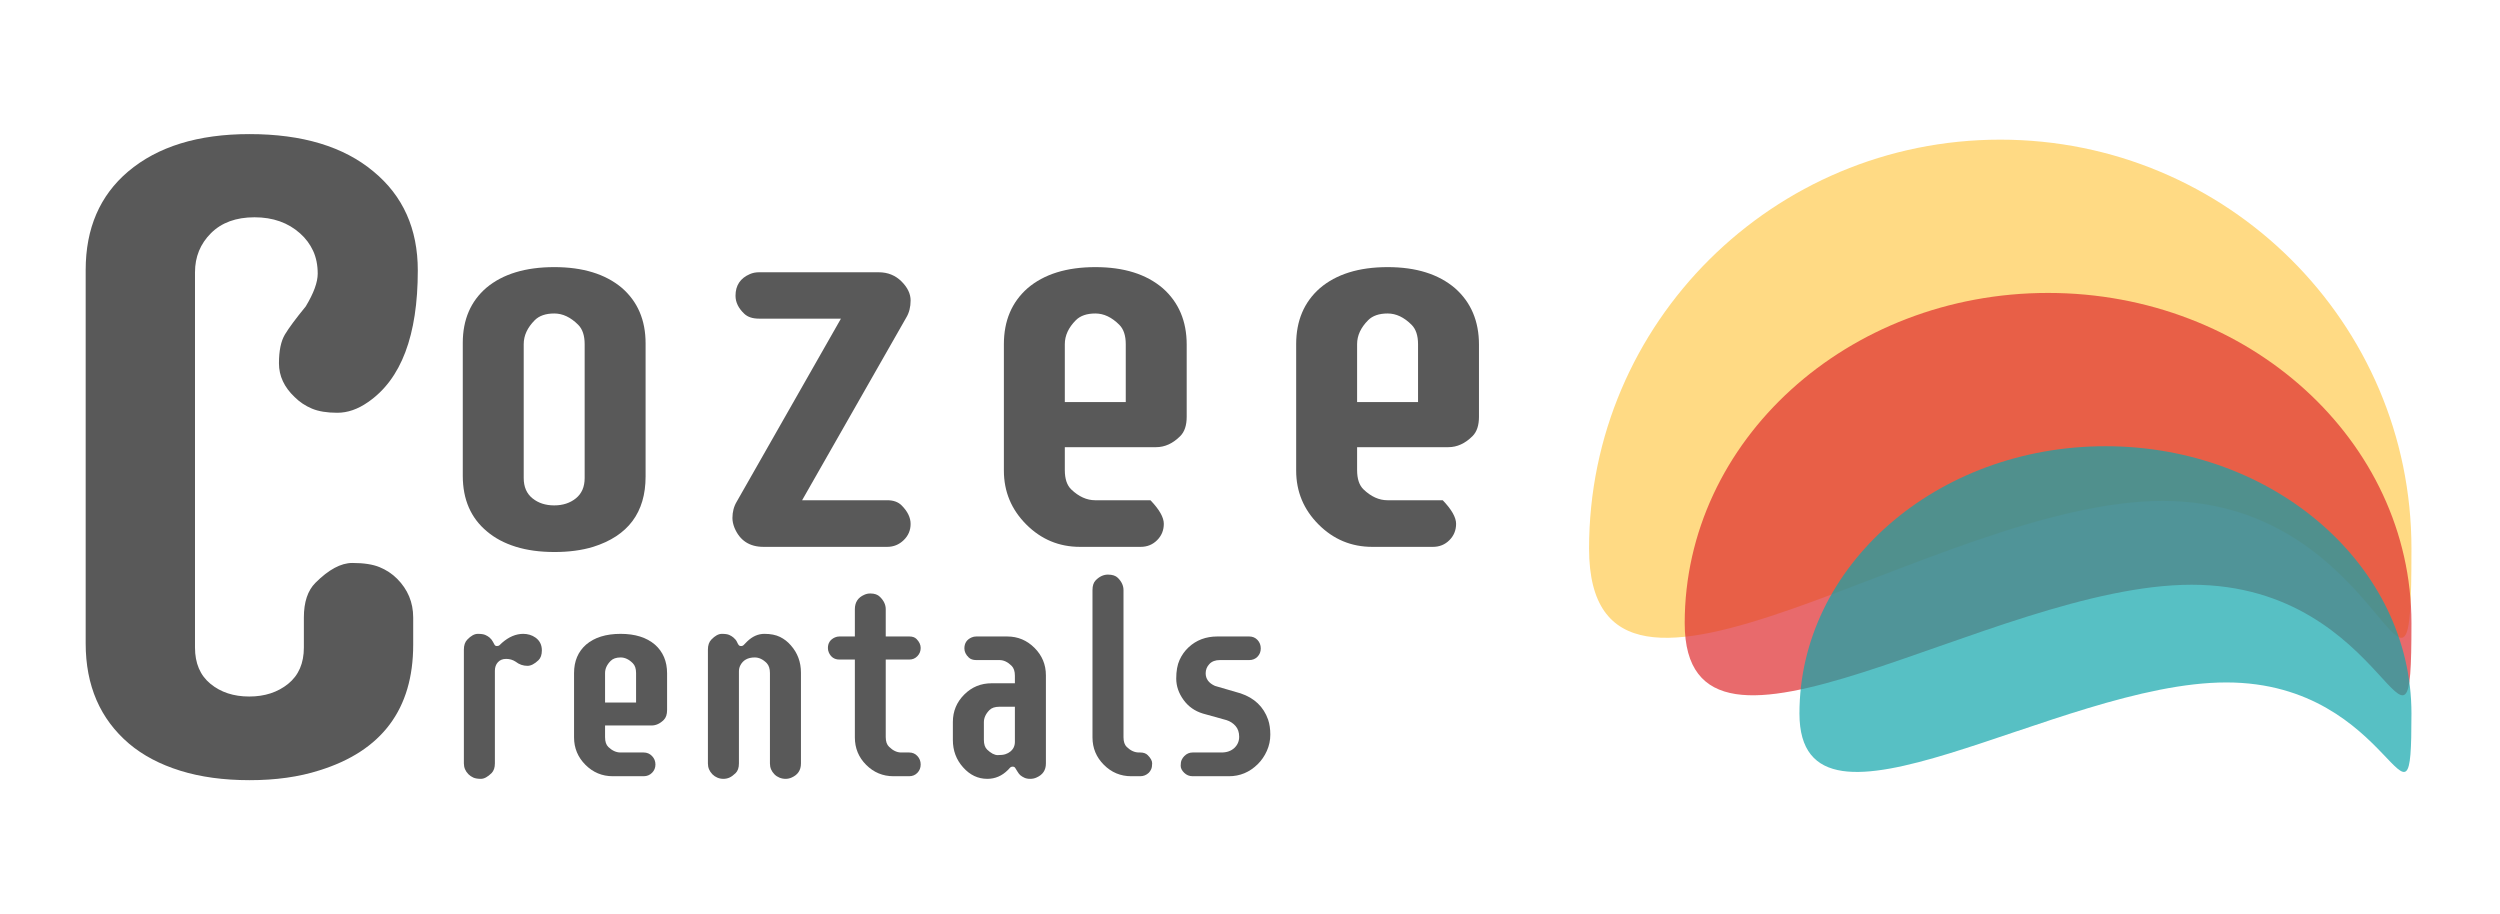
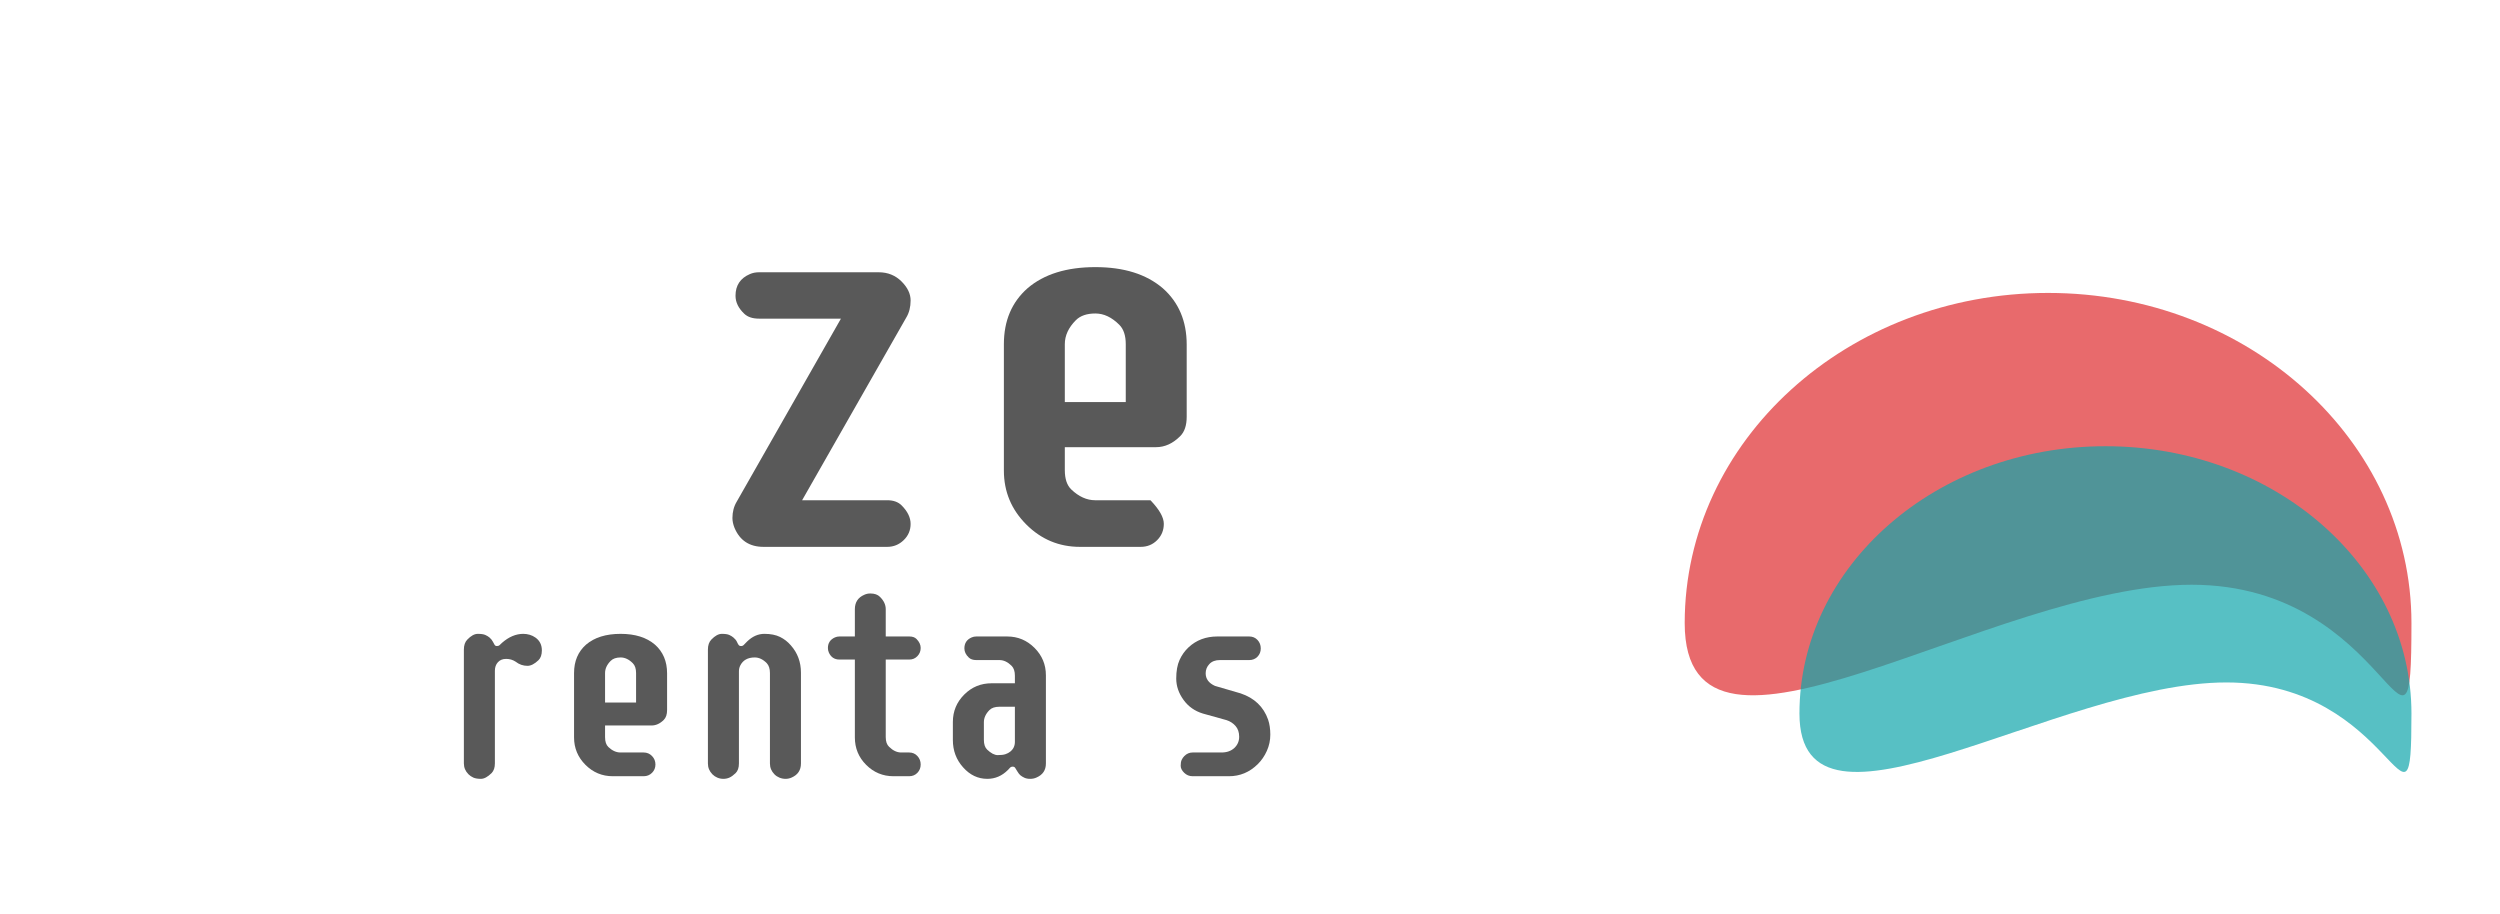
<svg xmlns="http://www.w3.org/2000/svg" xmlns:ns1="http://www.serif.com/" width="100%" height="100%" viewBox="0 0 1165 426" version="1.1" xml:space="preserve" style="fill-rule:evenodd;clip-rule:evenodd;stroke-linejoin:round;stroke-miterlimit:2;">
  <g transform="matrix(1,0,0,1,-1739.92,-1006.64)">
    <g id="Artboard1" transform="matrix(1.516,0,0,0.416,1739.92,1006.64)">
      <rect x="0" y="0" width="768" height="1024" style="fill:none;" />
      <g transform="matrix(0.659,0,0,2.406,3.859,-128.521)">
        <g>
-           <path d="M136.739,196.104C140.471,189.94 142.339,184.849 142.339,180.833C142.339,176.817 141.619,173.268 140.186,170.184C138.75,167.099 136.744,164.409 134.16,162.114C128.569,157.093 121.468,154.582 112.861,154.582C104.255,154.582 97.475,157.056 92.527,162.004C87.574,166.952 85.1,173.011 85.1,180.186L85.1,354.901C85.1,362.217 87.505,367.845 92.311,371.788C97.117,375.731 103.139,377.705 110.383,377.705C117.626,377.705 123.685,375.731 128.564,371.788C133.439,367.845 135.881,362.217 135.881,354.901L135.881,340.915C135.881,333.74 137.676,328.361 141.265,324.776C147.43,318.606 153.163,315.522 158.474,315.522C163.78,315.522 168.012,316.169 171.17,317.463C174.323,318.753 177.05,320.548 179.345,322.843C184.367,327.86 186.877,333.882 186.877,340.915L186.877,353.606C186.877,383.589 172.249,403.097 142.986,412.131C133.517,415.147 122.721,416.652 110.598,416.652C98.48,416.652 87.684,415.183 78.219,412.241C68.75,409.299 60.791,405.103 54.337,399.655C40.851,388.179 34.108,372.614 34.108,352.964L34.108,179.112C34.108,159.746 40.709,144.47 53.905,133.279C67.676,121.661 86.537,115.85 110.493,115.85C135.165,115.85 154.457,121.661 168.37,133.279C182.14,144.612 189.026,159.961 189.026,179.327C189.026,209.595 181.282,230.035 165.79,240.647C161.058,243.948 156.289,245.595 151.483,245.595C146.677,245.595 142.729,244.953 139.645,243.658C136.56,242.369 133.87,240.574 131.575,238.279C126.701,233.689 124.263,228.451 124.263,222.571C124.263,216.691 125.195,212.211 127.059,209.127C128.922,206.042 132.149,201.7 136.739,196.104Z" style="fill:rgb(89,89,89);fill-rule:nonzero;" />
-           <path d="M210.005,213.043C210.005,202.249 213.685,193.693 221.04,187.376C228.716,180.98 239.269,177.782 252.701,177.782C265.975,177.782 276.449,180.98 284.125,187.376C291.56,193.772 295.277,202.407 295.277,213.281L295.277,275.288C295.277,291.998 287.121,302.909 270.81,308.026C265.532,309.625 259.515,310.426 252.76,310.426C246.003,310.426 239.988,309.608 234.71,307.968C229.435,306.33 224.957,303.951 221.281,300.832C213.764,294.594 210.005,285.96 210.005,274.927L210.005,213.043ZM266.855,213.642C266.855,209.645 265.854,206.647 263.854,204.646C260.336,201.128 256.618,199.37 252.701,199.37C248.705,199.37 245.666,200.409 243.585,202.489C240.147,205.928 238.428,209.645 238.428,213.642L238.428,276.004C238.428,280.083 239.786,283.222 242.506,285.422C245.223,287.62 248.603,288.72 252.64,288.72C256.68,288.72 260.057,287.62 262.777,285.422C265.494,283.222 266.855,280.083 266.855,276.004L266.855,213.642Z" style="fill:rgb(89,89,89);fill-rule:nonzero;" />
          <path d="M337.223,191.096C337.223,186.299 339.462,182.94 343.939,181.021C345.219,180.461 346.618,180.182 348.138,180.182L404.023,180.182C408.262,180.182 411.821,181.62 414.699,184.498C417.496,187.297 418.895,190.237 418.895,193.314C418.895,196.392 418.215,199.051 416.856,201.289L368.286,286.32L407.983,286.32C410.861,286.32 413.1,287.121 414.699,288.72C417.496,291.517 418.895,294.395 418.895,297.352C418.895,300.313 417.815,302.83 415.656,304.91C413.499,306.988 410.941,308.026 407.983,308.026L350.295,308.026C343.74,308.026 339.224,305.069 336.745,299.151C336.105,297.552 335.785,296.032 335.785,294.594C335.785,291.716 336.463,289.158 337.822,286.919L386.397,201.768L348.138,201.768C345.18,201.768 342.903,201.01 341.304,199.493C338.584,196.935 337.223,194.136 337.223,191.096Z" style="fill:rgb(89,89,89);fill-rule:nonzero;" />
          <path d="M530.765,286.32C534.922,290.636 537,294.295 537,297.294C537,300.292 535.961,302.83 533.881,304.91C531.803,306.988 529.245,308.026 526.205,308.026L497.901,308.026C488.148,308.026 479.795,304.549 472.838,297.593C465.882,290.636 462.402,282.28 462.402,272.528L462.402,213.642C462.402,202.768 466.081,194.095 473.437,187.619C481.112,181.062 491.666,177.782 505.098,177.782C518.371,177.782 528.846,181.062 536.521,187.619C543.956,194.174 547.674,202.929 547.674,213.885L547.674,247.465C547.674,251.461 546.673,254.457 544.675,256.455C541.237,259.894 537.478,261.613 533.4,261.613L490.824,261.613L490.824,272.287C490.824,276.365 491.825,279.364 493.825,281.283C497.343,284.642 501.061,286.32 504.978,286.32L530.765,286.32ZM519.251,213.642C519.251,209.645 518.251,206.647 516.25,204.646C512.732,201.128 509.015,199.37 505.098,199.37C501.102,199.37 498.062,200.409 495.982,202.489C492.544,205.928 490.824,209.645 490.824,213.642L490.824,240.626L519.251,240.626L519.251,213.642Z" style="fill:rgb(89,89,89);fill-rule:nonzero;" />
-           <path d="M667.096,286.32C671.253,290.636 673.333,294.295 673.333,297.294C673.333,300.292 672.292,302.83 670.215,304.91C668.135,306.988 665.576,308.026 662.537,308.026L634.235,308.026C624.482,308.026 616.126,304.549 609.169,297.593C602.213,290.636 598.736,282.28 598.736,272.528L598.736,213.642C598.736,202.768 602.412,194.095 609.768,187.619C617.443,181.062 627.997,177.782 641.429,177.782C654.703,177.782 665.177,181.062 672.852,187.619C680.287,194.174 684.005,202.929 684.005,213.885L684.005,247.465C684.005,251.461 683.007,254.457 681.009,256.455C677.57,259.894 673.812,261.613 669.734,261.613L627.158,261.613L627.158,272.287C627.158,276.365 628.158,279.364 630.159,281.283C633.677,284.642 637.394,286.32 641.311,286.32L667.096,286.32ZM655.583,213.642C655.583,209.645 654.582,206.647 652.582,204.646C649.064,201.128 645.346,199.37 641.429,199.37C637.433,199.37 634.396,200.409 632.316,202.489C628.877,205.928 627.158,209.645 627.158,213.642L627.158,240.626L655.583,240.626L655.583,213.642Z" style="fill:rgb(89,89,89);fill-rule:nonzero;" />
          <g id="Group" transform="matrix(2.141,0,0,2.141,-388.154,93.718)">
-             <path id="Combined-Shape" d="M614.344,11.545C663.819,11.545 703.928,51.348 703.928,100.448C703.928,149.547 699.217,90.11 649.742,90.11C600.267,90.11 524.761,149.547 524.761,100.448C524.761,51.348 564.869,11.545 614.344,11.545Z" style="fill:rgb(255,203,80);fill-opacity:0.7;" />
            <path id="Combined-Shape1" ns1:id="Combined-Shape" d="M624.761,44.878C668.483,44.878 703.928,77.027 703.928,116.684C703.928,156.342 699.765,108.335 656.042,108.335C612.32,108.335 545.595,156.342 545.595,116.684C545.595,77.027 581.039,44.878 624.761,44.878Z" style="fill:rgb(222,44,46);fill-opacity:0.7;" />
            <path id="Combined-Shape2" ns1:id="Combined-Shape" d="M637.261,78.211C674.08,78.211 703.928,104.237 703.928,136.34C703.928,168.444 700.422,129.581 663.603,129.581C626.785,129.581 570.595,168.444 570.595,136.34C570.595,104.237 600.442,78.211 637.261,78.211Z" style="fill:rgb(17,166,172);fill-opacity:0.7;" />
          </g>
          <g transform="matrix(1,0,0,1,200.385,414.812)">
            <path d="M37.842,-66.284C38.859,-66.284 39.856,-66.142 40.833,-65.857C41.809,-65.572 42.725,-65.125 43.579,-64.514C45.532,-63.09 46.509,-61.117 46.509,-58.594C46.509,-56.559 45.98,-55.033 44.922,-54.016C43.091,-52.266 41.382,-51.392 39.795,-51.392C37.76,-51.392 35.909,-52.043 34.241,-53.345C32.939,-54.199 31.474,-54.626 29.846,-54.626C28.219,-54.626 26.937,-54.108 26.001,-53.07C25.065,-52.032 24.597,-50.72 24.597,-49.133L24.597,-5.981C24.597,-4.028 24.089,-2.523 23.071,-1.465C21.24,0.326 19.582,1.221 18.097,1.221C16.612,1.221 15.432,1.027 14.557,0.641C13.682,0.254 12.919,-0.264 12.268,-0.916C10.844,-2.34 10.132,-4.028 10.132,-5.981L10.132,-58.96C10.132,-60.954 10.661,-62.5 11.719,-63.599C13.428,-65.389 15.066,-66.284 16.632,-66.284C18.199,-66.284 19.368,-66.111 20.142,-65.765C20.915,-65.42 21.566,-65.023 22.095,-64.575C22.827,-63.924 23.356,-63.263 23.682,-62.592C24.007,-61.92 24.282,-61.422 24.506,-61.096C24.729,-60.771 25.096,-60.608 25.604,-60.608C26.113,-60.608 26.53,-60.771 26.855,-61.096L27.954,-62.134C31.128,-64.901 34.424,-66.284 37.842,-66.284Z" style="fill:rgb(89,89,89);fill-rule:nonzero;" />
            <path d="M93.994,-11.047C95.54,-11.047 96.842,-10.498 97.9,-9.399C98.958,-8.301 99.487,-6.989 99.487,-5.463C99.487,-3.937 98.958,-2.645 97.9,-1.587C96.842,-0.529 95.54,0 93.994,0L79.59,0C74.626,0 70.374,-1.77 66.833,-5.31C63.293,-8.85 61.523,-13.102 61.523,-18.066L61.523,-48.035C61.523,-53.569 63.395,-57.983 67.139,-61.279C71.045,-64.616 76.416,-66.284 83.252,-66.284C90.007,-66.284 95.337,-64.616 99.243,-61.279C103.027,-57.943 104.919,-53.487 104.919,-47.913L104.919,-30.823C104.919,-28.788 104.411,-27.262 103.394,-26.245C101.644,-24.495 99.731,-23.621 97.656,-23.621L75.989,-23.621L75.989,-18.188C75.989,-16.113 76.497,-14.587 77.515,-13.611C79.305,-11.902 81.197,-11.047 83.191,-11.047L93.994,-11.047ZM90.454,-48.035C90.454,-50.069 89.945,-51.595 88.928,-52.612C87.138,-54.403 85.246,-55.298 83.252,-55.298C81.217,-55.298 79.671,-54.769 78.613,-53.711C76.864,-51.961 75.989,-50.069 75.989,-48.035L75.989,-34.302L90.454,-34.302L90.454,-48.035Z" style="fill:rgb(89,89,89);fill-rule:nonzero;" />
            <path d="M136.841,-1.404C135.824,-0.427 134.878,0.254 134.003,0.641C133.128,1.027 132.192,1.221 131.195,1.221C130.198,1.221 129.262,1.038 128.387,0.671C127.513,0.305 126.75,-0.203 126.099,-0.854C124.674,-2.279 123.962,-3.967 123.962,-5.92L123.962,-58.96C123.962,-60.954 124.491,-62.5 125.549,-63.599C127.258,-65.389 128.896,-66.284 130.463,-66.284C132.029,-66.284 133.189,-66.111 133.942,-65.765C134.694,-65.42 135.335,-65.023 135.864,-64.575C136.637,-63.924 137.177,-63.263 137.482,-62.592C137.787,-61.92 138.062,-61.422 138.306,-61.096C138.55,-60.771 138.926,-60.608 139.435,-60.608C139.943,-60.608 140.361,-60.781 140.686,-61.127C141.012,-61.473 141.541,-62.012 142.273,-62.744C144.714,-65.104 147.39,-66.284 150.299,-66.284C153.208,-66.284 155.64,-65.806 157.593,-64.85C159.546,-63.894 161.235,-62.581 162.659,-60.913C165.792,-57.373 167.358,-53.141 167.358,-48.218L167.358,-5.92C167.358,-2.828 165.914,-0.651 163.025,0.61C162.13,1.017 161.184,1.221 160.187,1.221C159.19,1.221 158.244,1.038 157.349,0.671C156.453,0.305 155.68,-0.203 155.029,-0.854C153.605,-2.279 152.893,-3.967 152.893,-5.92L152.893,-48.035C152.893,-50.028 152.405,-51.554 151.428,-52.612C149.679,-54.403 147.807,-55.298 145.813,-55.298C142.558,-55.298 140.299,-54.036 139.038,-51.514C138.631,-50.7 138.428,-49.784 138.428,-48.767L138.428,-5.92C138.428,-3.927 137.899,-2.421 136.841,-1.404Z" style="fill:rgb(89,89,89);fill-rule:nonzero;" />
            <path d="M217.834,-11.047C219.381,-11.047 220.662,-10.498 221.68,-9.399C222.697,-8.301 223.206,-6.989 223.206,-5.463C223.206,-3.937 222.697,-2.645 221.68,-1.587C220.662,-0.529 219.381,0 217.834,0L210.51,0C205.546,0 201.294,-1.77 197.754,-5.31C194.255,-8.809 192.505,-13.062 192.505,-18.066L192.505,-54.321L185.303,-54.321C182.983,-54.321 181.335,-55.42 180.359,-57.617C180.074,-58.268 179.932,-58.96 179.932,-59.692C179.932,-62.012 181.03,-63.66 183.228,-64.636C183.879,-64.921 184.57,-65.063 185.303,-65.063L192.505,-65.063L192.505,-77.759C192.505,-80.973 193.97,-83.211 196.899,-84.473C197.754,-84.88 198.69,-85.083 199.707,-85.083C201.701,-85.083 203.206,-84.554 204.224,-83.496C206.014,-81.746 206.909,-79.834 206.909,-77.759L206.909,-65.063L217.957,-65.063C219.381,-65.063 220.479,-64.677 221.252,-63.904C222.555,-62.602 223.206,-61.208 223.206,-59.723C223.206,-58.238 222.697,-56.966 221.68,-55.908C220.662,-54.85 219.421,-54.321 217.957,-54.321L206.909,-54.321L206.909,-18.188C206.909,-16.154 207.438,-14.648 208.496,-13.672C210.286,-11.922 212.158,-11.047 214.111,-11.047L217.834,-11.047Z" style="fill:rgb(89,89,89);fill-rule:nonzero;" />
            <path d="M243.591,-59.509C243.591,-61.951 244.731,-63.66 247.009,-64.636C247.66,-64.921 248.372,-65.063 249.146,-65.063L263.55,-65.063C268.514,-65.063 272.766,-63.293 276.306,-59.753C279.846,-56.213 281.616,-51.961 281.616,-46.997L281.616,-5.92C281.616,-2.828 280.151,-0.651 277.222,0.61C276.326,1.017 275.35,1.221 274.292,1.221C273.234,1.221 272.329,1.048 271.576,0.702C270.823,0.356 270.182,-0.041 269.653,-0.488C269.206,-0.895 268.758,-1.475 268.311,-2.228C267.863,-2.981 267.517,-3.54 267.273,-3.906C267.029,-4.272 266.642,-4.456 266.113,-4.456C265.584,-4.456 265.157,-4.272 264.832,-3.906L263.855,-2.869C261.129,-0.142 257.935,1.221 254.272,1.221C249.919,1.221 246.155,-0.57 242.981,-4.15C239.807,-7.69 238.22,-11.922 238.22,-16.846L238.22,-25.269C238.22,-30.233 239.99,-34.485 243.53,-38.025C247.03,-41.524 251.282,-43.274 256.287,-43.274L267.151,-43.274L267.151,-46.814C267.151,-48.848 266.642,-50.374 265.625,-51.392C263.835,-53.182 261.943,-54.077 259.949,-54.077L249.146,-54.077C247.64,-54.077 246.48,-54.464 245.667,-55.237C244.283,-56.539 243.591,-57.963 243.591,-59.509ZM252.686,-16.968C252.686,-14.893 253.194,-13.367 254.211,-12.39C256.002,-10.681 257.65,-9.827 259.155,-9.827C260.661,-9.827 261.851,-9.969 262.726,-10.254C263.601,-10.539 264.364,-10.946 265.015,-11.475C266.439,-12.614 267.151,-14.119 267.151,-15.991L267.151,-32.349L259.949,-32.349C257.874,-32.349 256.327,-31.84 255.31,-30.823C253.56,-29.073 252.686,-27.181 252.686,-25.146L252.686,-16.968Z" style="fill:rgb(89,89,89);fill-rule:nonzero;" />
-             <path d="M317.81,-18.188C317.81,-16.113 318.319,-14.587 319.336,-13.611C321.126,-11.902 323.018,-11.047 325.012,-11.047L325.623,-11.047C327.128,-11.047 328.288,-10.64 329.102,-9.827C330.485,-8.443 331.177,-7.182 331.177,-6.042C331.177,-4.903 331.034,-3.998 330.75,-3.326C330.465,-2.655 330.078,-2.075 329.59,-1.587C328.451,-0.529 327.128,0 325.623,0L321.411,0C316.447,0 312.195,-1.77 308.655,-5.31C305.115,-8.85 303.345,-13.102 303.345,-18.066L303.345,-86.67C303.345,-88.704 303.853,-90.23 304.871,-91.248C306.62,-92.997 308.512,-93.872 310.547,-93.872C312.622,-93.872 314.168,-93.363 315.186,-92.346C316.935,-90.597 317.81,-88.704 317.81,-86.67L317.81,-18.188Z" style="fill:rgb(89,89,89);fill-rule:nonzero;" />
            <path d="M350.037,0C348.531,0 347.229,-0.529 346.13,-1.587C345.032,-2.645 344.482,-3.743 344.482,-4.883C344.482,-6.022 344.635,-6.927 344.94,-7.599C345.245,-8.27 345.662,-8.87 346.191,-9.399C347.29,-10.498 348.572,-11.047 350.037,-11.047L363.525,-11.047C366.007,-11.047 368.001,-11.749 369.507,-13.153C371.012,-14.557 371.765,-16.296 371.765,-18.372C371.765,-20.447 371.195,-22.125 370.056,-23.407C368.917,-24.689 367.513,-25.594 365.845,-26.123L354.858,-29.175C351.074,-30.314 348.063,-32.43 345.825,-35.522C343.547,-38.656 342.407,-41.972 342.407,-45.471C342.407,-48.971 342.926,-51.86 343.964,-54.138C345.001,-56.417 346.395,-58.37 348.145,-59.998C351.766,-63.375 356.242,-65.063 361.572,-65.063L376.465,-65.063C378.011,-65.063 379.293,-64.524 380.31,-63.446C381.327,-62.368 381.836,-61.056 381.836,-59.509C381.836,-57.963 381.327,-56.671 380.31,-55.634C379.293,-54.596 378.011,-54.077 376.465,-54.077L362.732,-54.077C360.657,-54.077 359.039,-53.467 357.88,-52.246C356.72,-51.025 356.14,-49.581 356.14,-47.913C356.14,-45.308 357.585,-43.355 360.474,-42.053L372.437,-38.574C378.866,-36.418 383.138,-32.349 385.254,-26.367C385.946,-24.333 386.292,-21.993 386.292,-19.348C386.292,-16.703 385.752,-14.181 384.674,-11.78C383.596,-9.379 382.161,-7.304 380.371,-5.554C376.587,-1.851 372.131,0 367.004,0L350.037,0Z" style="fill:rgb(89,89,89);fill-rule:nonzero;" />
          </g>
        </g>
      </g>
    </g>
  </g>
</svg>